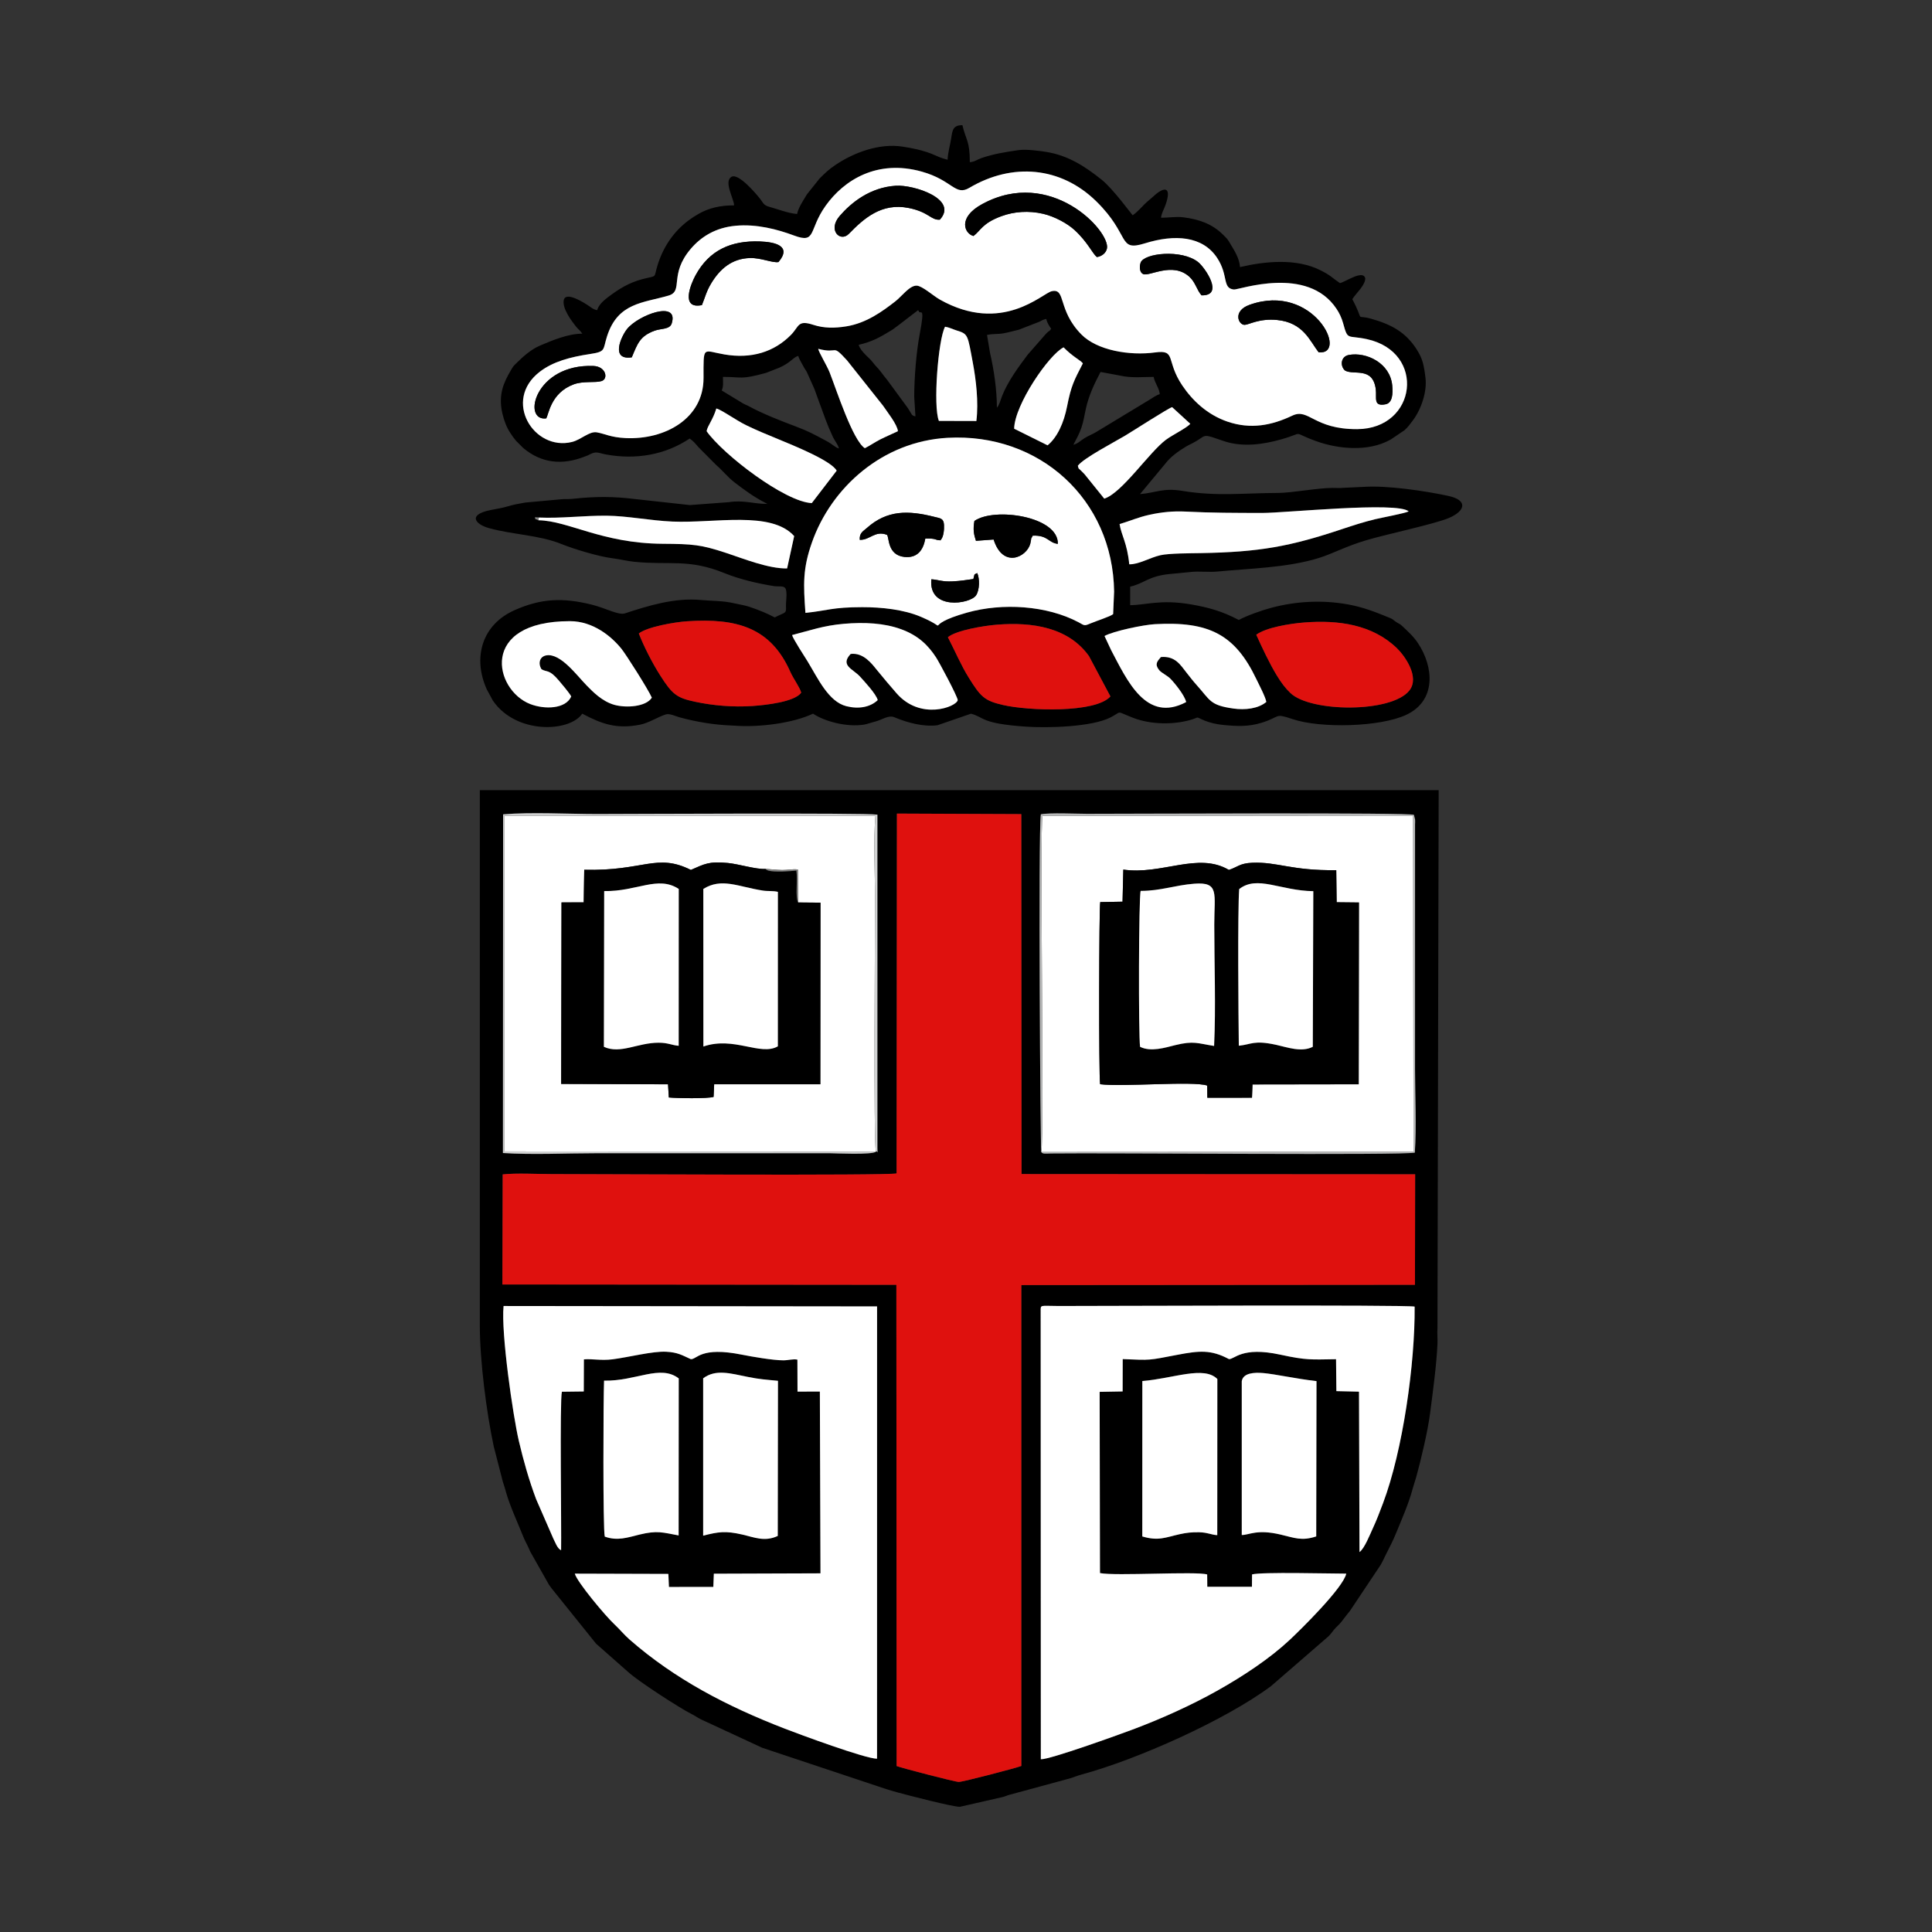
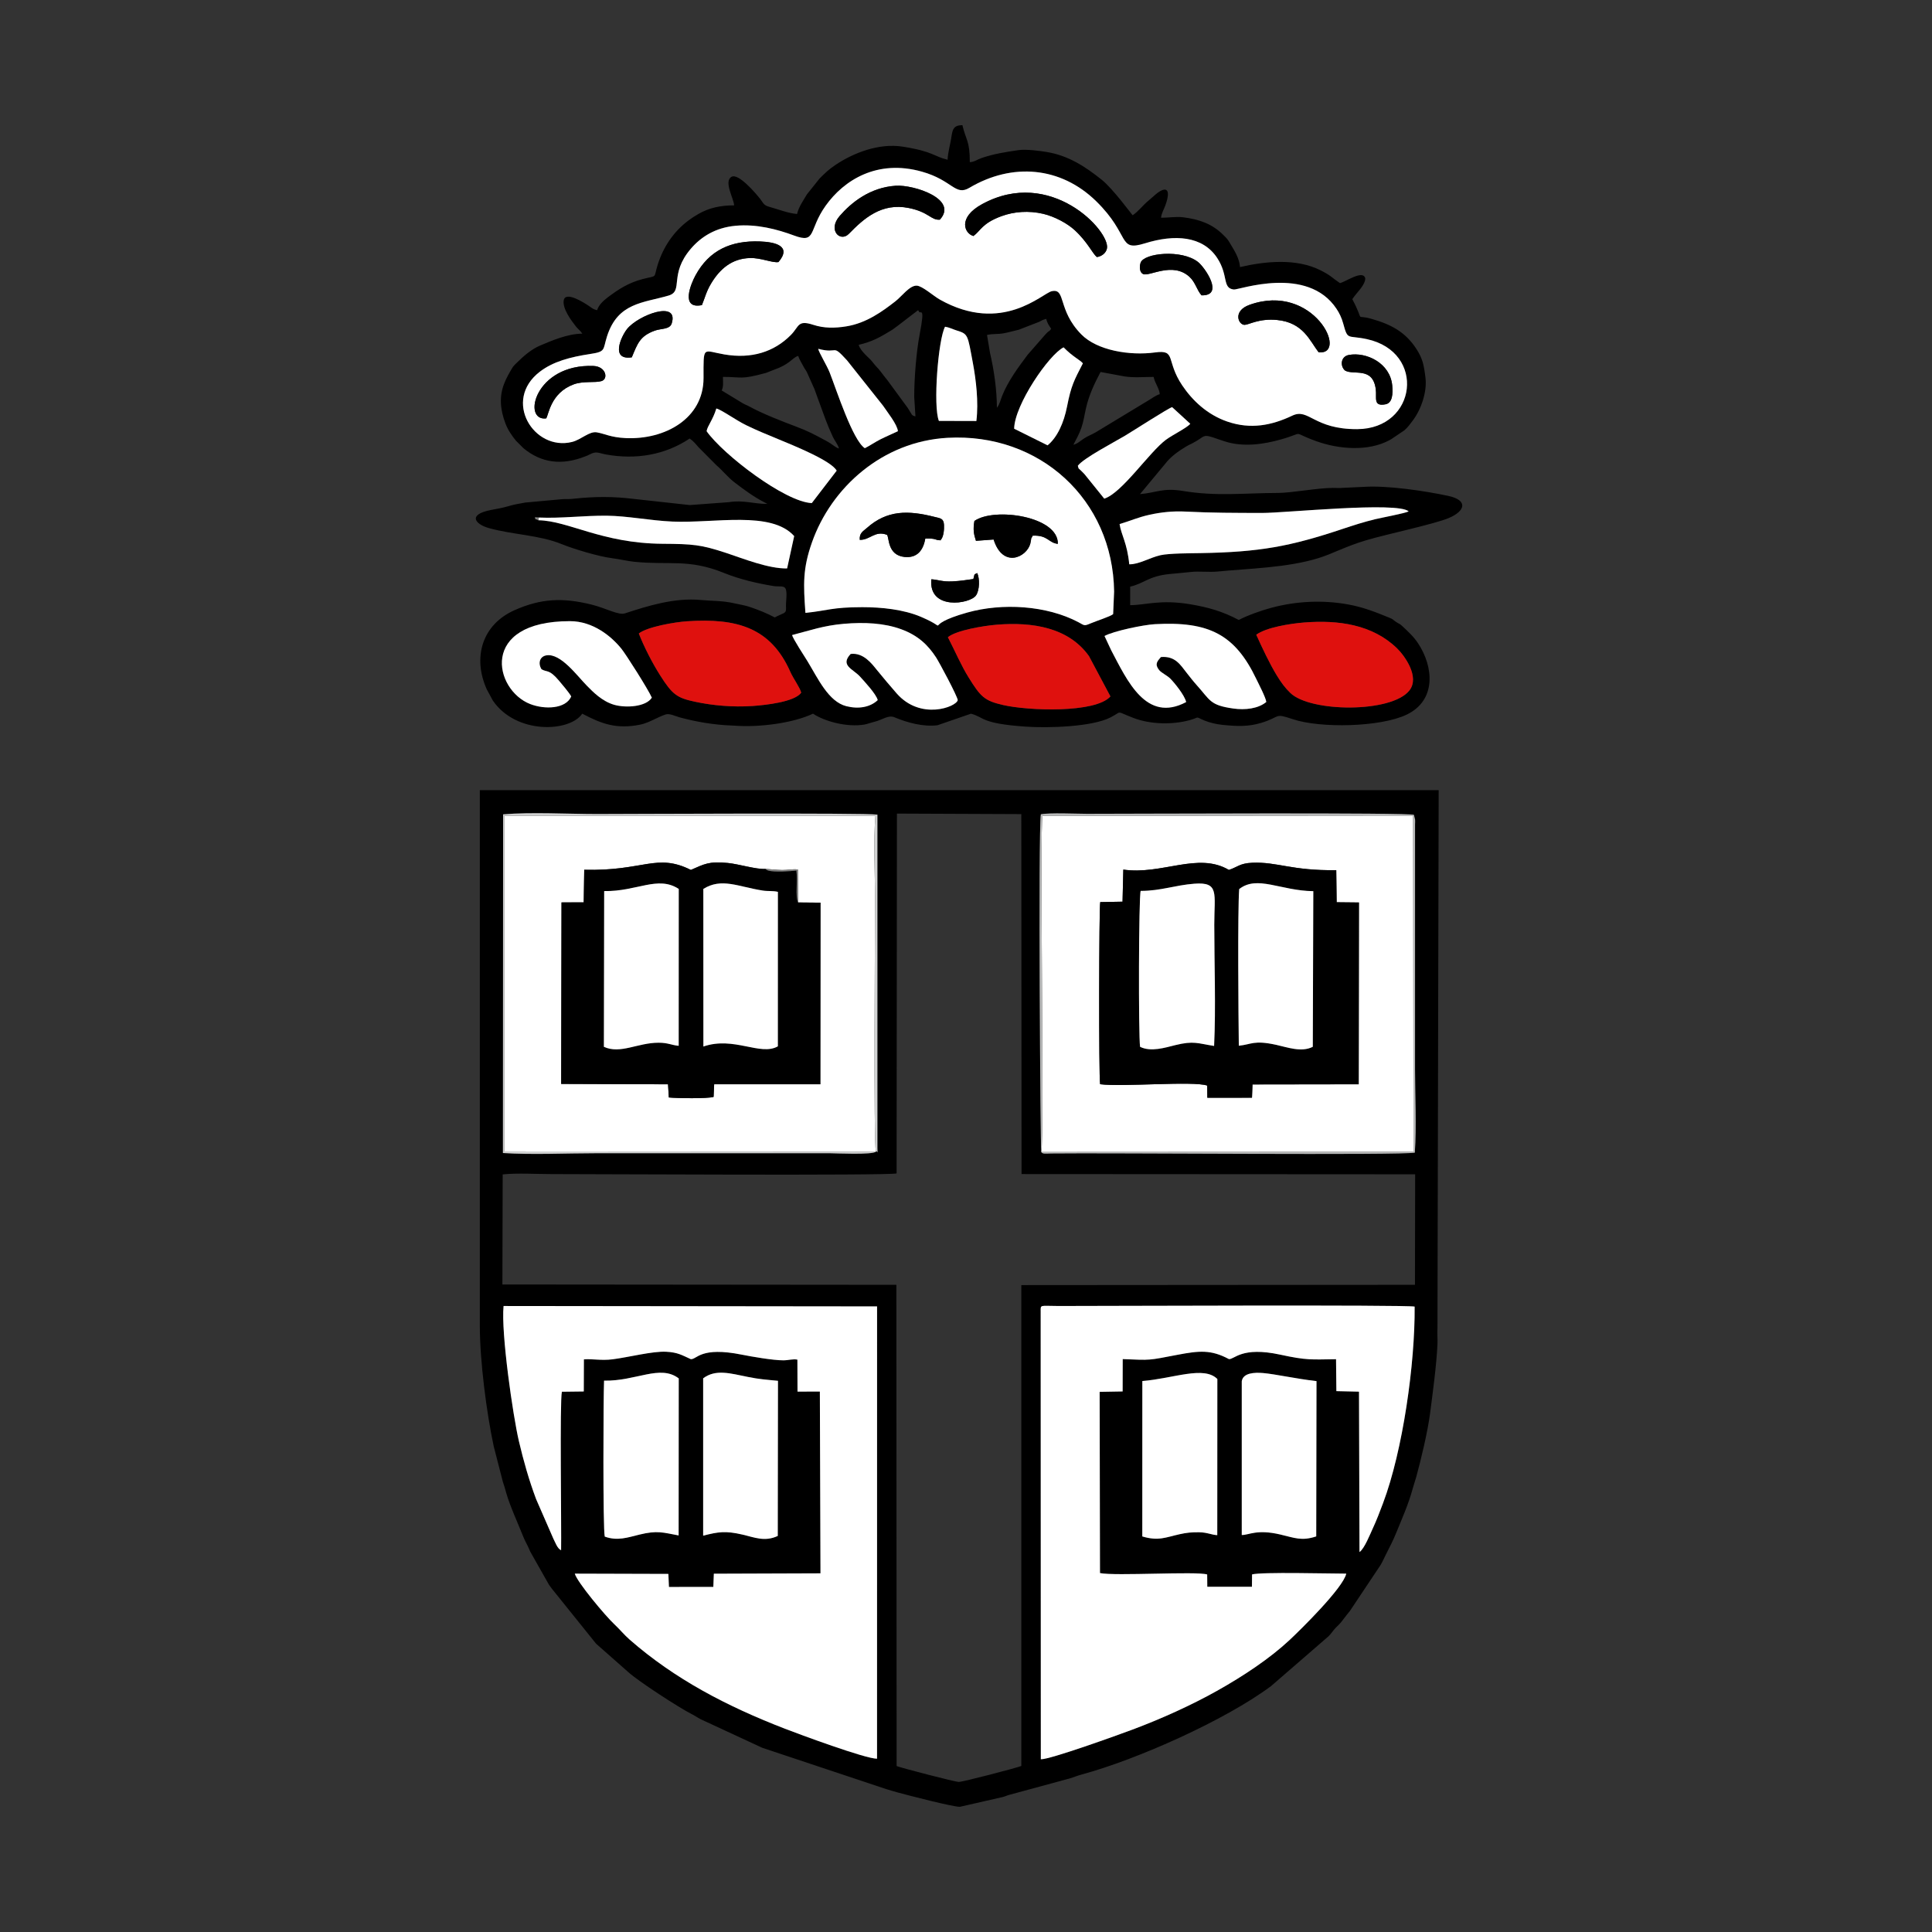
<svg xmlns="http://www.w3.org/2000/svg" id="brown" version="1.1" viewBox="0 0 100 100">
  <rect x="0" y="0" width="100" height="100" fill="#333333" stroke="none" />
  <path d="M64.273,71.496c.064-.44.658-.467,1.113-.427.627.055,1.701.297,2.756.417l-.014,8.038c-.757.252-1.121.075-1.86-.098-1.222-.286-1.611.029-1.995.026v-7.956h0ZM59.127,71.482c1.619-.133,3.183-.804,3.882-.105l-.004,8.082c-.28-.01-.512-.141-.931-.149-.388-.007-.655.021-1.013.1-.731.162-1.098.366-1.937.116l.002-8.044h0ZM36.395,71.343c.648-.489,1.393-.259,2.325-.072.595.12.908.137,1.549.199l-.011,8.03c-.679.319-1.224.068-1.838-.072-.866-.198-1.227-.145-2.025.058v-8.143h.001ZM31.266,71.462c1.663.032,2.9-.853,3.866-.116l-.006,8.128c-.825-.153-1.103-.268-2.026-.044-.609.148-1.143.344-1.798.104-.099-.376-.074-7.226-.036-8.072h0ZM38.404,70.119c.513.103,1.612.293,2.144.292.255,0,.509-.083.725-.036l.006,1.655,1.157-.003.032,9.409-5.52.019-.026.684-2.297.002-.03-.675-4.843-.014c.114.431,1.583,2.188,2.044,2.617.274.255.514.553.797.8,2.331,2.037,5.008,3.44,8.038,4.611.711.275,4.156,1.554,4.764,1.551l.002-23.411-19.332-.021c-.139,1.393.492,5.719.792,6.992.246,1.042.518,2.004.891,3.002l.89,2.04c.104.197.204.516.403.608.023-1.128-.077-7.754.041-8.203l1.133-.014.006-1.662c.434-.038.885.074,1.488-.003.826-.105,2.073-.429,2.772-.391.602.032.816.177,1.275.384.325.016.495-.664,2.646-.232h0ZM53.865,67.912l.008,23.147c.46.023,4.043-1.274,4.718-1.526,1.512-.564,3.07-1.271,4.389-2.009,1.41-.789,2.764-1.7,3.758-2.628.592-.553,2.785-2.709,2.944-3.445-.787.001-4.409-.094-4.876.041l-.006.638h-2.311s-.006-.636-.006-.636c-.557-.174-4.767.09-5.548-.072l-.018-9.38,1.19-.021.004-1.675c1.489.062,1.295.072,2.838-.222,1.127-.215,1.737-.272,2.659.222.286.029.646-.665,2.658-.229,1.371.297,1.582.253,2.887.235l.017,1.653,1.171.027.026,8.302c.258-.178.557-.945.684-1.215.202-.432.362-.858.532-1.309,1.03-2.731,1.662-7.242,1.638-10.181-.476-.099-16.259-.03-18.428-.031-.994,0-.928-.097-.928.315h0ZM46.425,42.112l-.017,18.624c-.476.12-15.692.034-17.867.034-.751,0-1.807-.061-2.522.017l-.015,5.697,20.392.018.013,24.909c.287.109,3.027.818,3.211.822.201.004,3.018-.731,3.244-.827v-24.89s20.374-.015,20.374-.015l.01-5.72-20.373-.012-.012-18.631-6.439-.027h0ZM53.897,59.629c-.046-.116-.162-16.545-.023-17.48.447-.093,1.839-.027,2.388-.027,2.466,0,16.789-.073,16.921.056l.062.251c.004.065-.002.188-.002.258v12.645c-.001,1.363.08,2.996-.012,4.326-.544.15-15.936.007-18.822.045-.282.004-.442.04-.512-.074h0ZM45.337,59.61c-.163.172-2.138.08-2.361.081h-12.136c-1.515,0-3.307.086-4.809-.011l.009-17.529c1.422-.126,3.383-.017,4.864-.017,1.214,0,13.946-.069,14.509.033v17.252c.013.426.017.101-.077.191h0ZM24.836,68.615c0,1.829.345,4.489.718,6.243l.471,1.828c.081.238.105.333.178.589.189.666.628,1.624.877,2.252.072.182.16.341.247.519.048.097.077.172.118.265l.969,1.713c.07.11.085.106.162.221l2.277,2.832,1.663,1.467c.508.47,2.675,1.872,3.263,2.165.213.106.298.18.488.278l3.185,1.477,6.42,2.139c.218.064.374.115.592.174.585.159,2.837.743,3.217.743l2.237-.51c.165-.048.2-.078.334-.113l3.115-.845c.238-.07.347-.13.625-.205,2.886-.783,7.424-2.809,9.796-4.574l2.977-2.58c.175-.175.212-.277.381-.449.166-.169.215-.2.364-.402.137-.185.232-.298.365-.465l1.585-2.375c.102-.174.179-.351.279-.552.194-.387.346-.665.516-1.081.309-.756.654-1.526.868-2.325.057-.212.127-.4.179-.588.253-.922.597-2.361.719-3.305.144-1.117.329-2.459.382-3.578.013-.265-.021-.568,0-.83l.062-27.844H24.836v27.714Z" fill-rule="evenodd" />
-   <path d="M46.408,60.736c-.476.12-15.692.034-17.867.034-.751,0-1.807-.061-2.522.017l-.015,5.697,20.392.018.013,24.909c.287.109,3.027.818,3.211.822.201.004,3.018-.731,3.244-.827v-24.89s20.374-.015,20.374-.015l.01-5.72-20.373-.012-.012-18.631-6.439-.027-.017,18.624Z" fill="#df110e" fill-rule="evenodd" />
  <path d="M28.03,34.642c.288.169.384-.018.891.578.158.186.536.629.645.828-.281.652-1.371.687-2.124.394-1.871-.728-2.661-4.29,2.058-4.29,1.195,0,2.142.783,2.661,1.425.236.291,1.385,2.097,1.577,2.535-.305.479-1.341.54-1.941.371-.633-.179-1.109-.673-1.422-.991-.516-.524-1.352-1.686-2.089-1.571-.356.055-.45.417-.257.722h0ZM49.062,32.982c.44-.36,1.844-.592,2.535-.648,1.846-.15,3.717.145,4.77,1.628l1.109,2.085c-.774.873-4.245.746-5.559.444-.967-.222-1.158-.426-1.774-1.415-.399-.64-.703-1.365-1.08-2.094h0ZM57.168,32.918l.343.732c.826,1.56,1.81,3.791,3.884,2.689-.075-.354-.621-1.016-.823-1.217-.164-.163-.463-.297-.578-.443-.237-.3-.101-.443.094-.671.751-.064,1.013.414,1.343.83.157.197.321.412.489.599.733.811.686,1.062,1.914,1.236.612.087,1.29.01,1.71-.34-.031-.237-.4-.941-.52-1.192-1.1-2.299-2.447-2.991-5.251-2.834-.58.032-2.14.354-2.604.612h0ZM41.001,32.871c.031.178.654,1.123.795,1.355.538.884,1.084,2.094,2.014,2.327.641.16,1.232.051,1.62-.314-.064-.297-.692-.973-.916-1.219-.363-.399-1.046-.572-.484-1.172.663-.08,1.097.509,1.348.818.355.438.674.811,1.023,1.213,1.239,1.428,3.098.712,3.172.359-.029-.225-.952-1.949-1.125-2.215-.412-.63-.92-1.131-1.804-1.454-.881-.322-1.907-.372-2.967-.281-1.062.091-1.765.349-2.677.582h0ZM65.024,32.854c.509-.377,1.747-.576,2.48-.633,1.774-.14,3.53.106,4.798,1.329.396.382,1.204,1.49.644,2.194-.927,1.166-5.121,1.129-6.158.124-.269-.261-.467-.524-.698-.902-.39-.641-.754-1.424-1.066-2.111h0ZM33.065,32.79c.281.714.706,1.539,1.104,2.165.639,1.007.873,1.168,1.816,1.369.887.189,1.943.289,2.968.218.68-.048,2.167-.208,2.517-.687-.058-.257-.41-.733-.556-1.064-1.014-2.307-2.769-2.806-5.35-2.634-.674.045-2.073.293-2.499.633h0ZM41.689,31.723c1.154-.116,1.355-.295,2.948-.296.983,0,2.13.115,3.035.502,1.729.739-.153.491,2.395-.224,1.813-.508,4.106-.371,5.752.5.308.163.281.212.616.067.286-.124,1.04-.362,1.181-.485l.05-1.168c-.06-4.764-3.861-8.223-8.622-7.958-3.373.188-6.02,2.575-7.019,5.419-.477,1.359-.444,2.149-.336,3.643h0ZM27.887,26.787c1.178.051,2.32-.107,3.528-.095,1.056.01,2.237.253,3.385.303,2.208.096,5.116-.575,6.306.752l-.366,1.674c-.957.021-2.276-.51-3.129-.793-1.337-.443-1.747-.472-3.322-.483-3.133-.021-4.873-1.194-6.42-1.217l-.176-.078c.077-.091-.175-.085.193-.064h0ZM57.949,27.127c.541-.161.961-.354,1.549-.483.602-.132,1.218-.199,1.874-.165,1.3.068,2.625.07,3.96.071,1.191.001,6.996-.6,7.582-.082-.163.095-1.435.333-1.747.409-.581.142-1.119.315-1.661.496-2.738.915-4.305,1.203-7.371,1.256-.504.009-1.627.008-2.067.108-.57.13-1.116.48-1.617.471-.11-1.113-.411-1.499-.501-2.081h0ZM59.008,25.574h0ZM43.423,23.212h0ZM55.559,23.02h0ZM36.573,22.318c.045-.277.332-.592.504-1.175.271.065,1.007.601,1.544.864.551.269,1.076.482,1.645.717.774.321,2.757,1.115,3.04,1.637l-1.288,1.678c-1.384-.056-4.589-2.508-5.445-3.722h0ZM55.788,24.106c.296-.393,1.839-1.197,2.435-1.55.43-.255,2.26-1.439,2.445-1.482l.939.861c-.172.212-.927.579-1.26.827-.869.648-2.277,2.761-3.193,3.048l-1.017-1.261c-.089-.099-.105-.106-.19-.193-.178-.182-.091-.03-.161-.25h0ZM48.597,21.786c-.309-.768-.037-4.22.319-4.876.228.036.393.13.61.197.593.182.558.225.829,1.675.161.858.304,2.026.182,3.008l-1.94-.005h0ZM55.559,23.02c.138-.261.303-.56.409-.868.127-.371.153-.634.244-1.033.152-.667.432-1.261.752-1.866l1.239.23c.477.075,1.015.026,1.507.026.085.367.294.585.319.894-.186.05-.365.188-.538.292l-2.785,1.685c-.194.112-.389.182-.586.308-.195.123-.331.272-.561.333h0ZM43.423,23.212c-.209-.056-.28-.191-.681-.405-.616-.328-.884-.483-1.563-.737-.677-.253-1.735-.667-2.368-1.017-.15-.083-.234-.102-.384-.191l-1.072-.652c.1-.209.064-.406.064-.702,1.011,0,.894.156,2.223-.205l.689-.269c.6-.262.722-.543.984-.612.04.149.187.387.276.554.077.145.112.17.169.278l.395.883c.076.214.162.454.238.656.273.729.376,1.091.722,1.832.085.183.252.372.309.586h0ZM52.492,22.19c.019-1.241,1.809-3.846,2.56-4.212.464.48.852.652.998.827-.45.878-.605,1.141-.819,2.232-.164.837-.5,1.596-1.009,2.012l-1.73-.86h0ZM44.765,23.198c-.625-.401-1.458-2.987-1.821-3.919-.137-.351-.561-1.042-.593-1.225,1.085.287.674-.293,1.488.593l1.866,2.348c.207.311.739.971.772,1.322-.308.147-.606.272-.905.422-.251.126-.576.346-.806.458h0ZM51.599,21.104c.137-.157.179-.382.274-.62.303-.76.834-1.476,1.322-2.127l.923-1.056c.073-.076.028-.034.095-.097.141-.132.06-.001.196-.187-.108-.161-.204-.288-.255-.511-.187.044-.194.067-.361.149l-1.059.411c-.29.065-.505.132-.775.183-.322.061-.556.014-.871.088l.155.931c.201.856.356,1.914.356,2.837h0ZM47.32,20.53c0-.937.105-2.299.283-3.229.307-1.607.014-.942-.055-1.213-.005-.019-.024-.018-.036-.028l-1.048.804c-.167.114-.163.135-.336.239-.595.361-.979.581-1.682.745.05.187.197.351.334.496.15.159.269.242.406.424.156.206.238.257.383.447.135.177.226.297.364.466l1.054,1.437c.245.37.167.373.396.434l-.064-1.022h0ZM36.415,19.572c0,2.087-1.991,3.199-4.039,3.102-.773-.037-1.057-.223-1.487-.297-.387-.066-.803.378-1.28.497-1.973.493-3.616-2.147-1.662-3.639.684-.522,1.563-.757,2.608-.915.816-.123.641-.214.865-.913.559-1.75,1.875-1.724,3.186-2.11.791-.233.001-1.08,1.155-2.427.519-.607,1.262-1.09,2.314-1.186,1.085-.099,2.149.18,3.027.506,1.168.434.734-.28,1.634-1.543.944-1.324,2.663-2.418,4.984-1.763,1.593.449,1.718,1.273,2.454.837,2.225-1.32,4.736-1.097,6.564.693,1.803,1.765,1.093,2.624,2.522,2.18,1.548-.481,2.988-.384,3.739.753.603.913.252,1.573.867,1.637.253.026,3.806-1.275,5.312,1,.142.215.264.46.344.752.249.909.205.595,1.23.817,3.078.669,2.589,4.641-.5,4.658-2.263.013-2.508-1.106-3.362-.699-1.07.509-2.155.721-3.357.31-1.046-.358-1.818-1.096-2.342-1.877-.863-1.286-.29-1.855-1.401-1.704-1.326.181-3.007-.106-3.819-.932-1.249-1.27-.783-2.396-1.53-2.238-.488.104-2.567,2.25-5.798.432-.333-.188-.906-.708-1.196-.719-.365-.014-.772.555-1.102.811-.664.516-1.496,1.128-2.543,1.297-.592.095-1.143.103-1.706-.08-.823-.267-.723.083-1.161.526-.872.882-2.043,1.247-3.445,1.006-1.136-.194-1.075-.492-1.075,1.227h0ZM59.008,25.574l1.304-1.57c.282-.372.686-.653,1.085-.895.118-.072.19-.099.295-.152.747-.38.49-.535,1.322-.238.122.044.267.09.383.128.946.307,2.011.153,2.93-.109,1.3-.371.431-.394,1.807.099,1.157.415,2.683.546,3.792-.058.017-.009.065-.037.082-.046l.686-.463c.185-.164.295-.321.441-.517.429-.574.735-1.484.648-2.196-.083-.686-.155-.998-.453-1.468-.572-.902-1.325-1.301-2.367-1.593-.891-.25-.288.273-.968-1.012.12-.179.254-.326.394-.5.105-.131.33-.453.264-.617-.153-.383-1.003.218-1.297.287-.433-.29-.428-.369-1-.66-1.264-.643-2.892-.468-4.173-.17-.039-.474-.282-.833-.508-1.216-.153-.259-.159-.249-.37-.46-.566-.565-1.249-.799-2.068-.902-.361-.045-.728.024-1.141.024.02-.24.142-.408.231-.663.327-.924-.029-1-.631-.44l-.274.237c-.275.23-.503.542-.795.737-.051-.038-1.015-1.369-1.607-1.841-.852-.68-1.715-1.247-2.845-1.434-.323-.054-1.052-.155-1.472-.094-.655.096-1.263.19-1.893.406-.268.092-.343.194-.613.217,0-1.123-.202-1.136-.383-1.916-.495,0-.515.258-.583.694-.049.312-.175.757-.183,1.094-.711-.165-.715-.422-2.325-.677-1.223-.193-2.547.319-3.476.944-.36.242-.526.409-.827.706l-.652.817c-.177.3-.428.651-.513,1.019-.465-.039-.992-.249-1.422-.367-.321-.088-.312-.192-.484-.41-.247-.315-1.133-1.351-1.487-1.147-.417.24.128,1.14.135,1.477-.708,0-1.3.129-1.851.448-.17.098-.341.206-.503.327-.772.578-1.306,1.363-1.6,2.296-.234.746.023.534-.787.746-.711.186-1.235.518-1.801.946-.209.158-.477.399-.548.665-.203-.047-.259-.107-.421-.218-.24-.163-1.221-.796-1.308-.293-.074.425.394,1.053.632,1.352.124.156.218.202.331.372-.738,0-1.568.352-2.192.618-.462.197-.868.561-1.21.898-.191.188-.173.169-.306.396-.358.609-.657,1.248-.429,2.224.08.344.213.709.406.999.118.178.167.251.296.406l.383.383c.925.771,1.997.91,3.207.426.147-.059.105-.034.223-.097.354-.188.446-.074.841-.001,1.546.283,3.064.028,4.337-.824.186.125.305.273.451.443l.923.929c.338.287.595.63.951.901.49.374.98.738,1.532,1.023l.166.089c-.735,0-1.234-.215-2.007-.09l-2.009.149-2.937-.323c-1-.12-1.947-.132-3.146.002-.181.02-.365.001-.553.019l-1.876.171c-.345.058-.608.108-.893.193-.282.085-.605.137-.892.193-1.231.242-.798.743-.098.938,1.229.343,2.599.353,3.769.83.616.251,1.912.641,2.595.726.395.049.799.15,1.155.186,1.82.186,2.806-.169,4.655.582.798.324,1.74.544,2.579.678.233.037.5-.034.589.114.115.192.02.696.031.936.013.298-.006.308-.278.426-.131.057-.196.088-.302.145-.403-.213-.821-.383-1.305-.547-.245-.083-.511-.119-.777-.181-.62-.145-1.127-.118-1.746-.175-1.352-.126-2.706.292-3.926.692-.337.111-.975-.267-1.736-.455-1.479-.365-2.606-.321-3.98.291-1.689.751-2.178,2.459-1.435,4.101l.314.58c1.212,1.765,3.986,1.631,4.626.675,1.009.534,1.777.812,2.996.569.465-.093.912-.399,1.327-.53.196-.062.5.092.723.153.866.235,1.767.386,2.68.421.112.004.037-.001.159.008,1.26.099,3.042-.133,4.059-.621.596.399,1.758.718,2.67.562.125-.021.356-.106.55-.153.348-.085.681-.354.996-.222.678.284,1.499.505,2.227.412l1.734-.598c.714.191.486.507,2.829.67,1.151.08,3.429.017,4.391-.476.645-.33.221-.344,1.184.025.904.346,2.042.354,2.916.115.578-.159.22-.204.777.025.263.108.61.189.929.221.747.074,1.32.1,2.008-.108,1.011-.307.636-.521,1.612-.191,1.431.485,4.535.416,5.891-.226,1.564-.741,1.413-2.481.598-3.707-.224-.338-.503-.591-.794-.866-.169-.16-.156-.109-.341-.233-.194-.13-.118-.124-.354-.22-.683-.278-1.323-.538-2.127-.684-1.294-.234-2.668-.179-3.986.177-.511.138-1.232.393-1.673.627-.844-.447-1.564-.652-2.509-.812-1.551-.262-2.328.046-3.112.046v-.958c.735-.171.939-.54,2.027-.653.173-.018.772-.068,1.11-.107.427-.049.938.021,1.386-.023,1.632-.159,3.602-.192,5.238-.699.726-.225,1.39-.604,2.463-.922,1.058-.314,3.534-.836,4.277-1.152.841-.358,1.008-.92-.047-1.144-1.204-.257-3.153-.548-4.376-.464l-1.035.048c-.175.02-.39.004-.57.005-.77.003-2.112.257-2.806.26-1.847.008-3.188.186-4.947-.104-1.036-.17-1.368.095-2.209.165Z" fill-rule="evenodd" />
  <path d="M28.269,21.657c-1.264.152-.578-2.832,2.446-2.715.656.025.782.672.422.782-.334.103-.944-.017-1.449.173-1.196.448-1.286,1.573-1.418,1.76h0ZM69.624,19.182c-.26-.209-.25-.728.195-.81.904-.166,2.134.419,2.243,1.58.038.408.021.905-.346.974-.658.126-.448-.335-.506-.781-.156-1.18-1.13-.71-1.586-.963h0ZM32.702,18.496c-1.121.166-.555-1.076-.249-1.462.571-.72,2.694-1.523,2.315-.296-.1.324-.548.255-.886.379-.769.282-.885.675-1.181,1.379h0ZM68.252,18.234c1.575.167-.264-3.636-3.572-2.458-.893.318-.582,1.048-.255,1.038.221-.006.752-.342,1.676-.252,1.365.133,1.696,1.088,2.151,1.672h0ZM62.192,15.287c-.245-.271-.312-.671-.624-.957-.877-.803-2.081.002-2.4-.146-.187-.087-.199-.38-.13-.586.168-.5,2.125-.708,2.976-.034.341.271,1.378,1.75.178,1.722h0ZM36.331,15.793c-1.138.23-.559-1.123-.336-1.533.712-1.312,1.842-1.818,3.343-1.762.783.029,1.662.233.955,1.067-.313.053-.903-.224-1.47-.209-.942.025-1.562.56-2.018,1.321-.251.418-.306.704-.475,1.117h0ZM50.385,12.216c-.467-.127-.83-.952.447-1.649,3.555-1.941,6.639,1.4,6.464,2.292-.047.24-.277.415-.523.446-.227-.181-.474-.774-1.15-1.395-.372-.342-1.033-.704-1.629-.843-.749-.174-1.505-.118-2.159.122-1.011.371-1.079.761-1.45,1.027h0ZM48.645,11.371c.979-1.065-1.347-1.819-2.283-1.757-1.337.088-2.305.876-2.901,1.565-.635.733.031,1.38.477.923.773-.792,1.689-1.622,3.105-1.335,1.045.212,1.139.637,1.603.604h0ZM36.415,19.572c0-1.719-.061-1.422,1.075-1.227,1.402.24,2.573-.124,3.445-1.006.439-.444.338-.794,1.161-.526.562.183,1.113.175,1.706.08,1.047-.168,1.879-.78,2.543-1.297.33-.256.736-.825,1.102-.811.29.011.863.531,1.196.719,3.23,1.818,5.31-.329,5.798-.432.747-.159.281.967,1.53,2.238.812.826,2.492,1.112,3.819.932,1.111-.151.538.417,1.401,1.704.524.781,1.296,1.519,2.342,1.877,1.202.411,2.287.199,3.357-.31.855-.407,1.099.712,3.362.699,3.089-.018,3.578-3.989.5-4.658-1.025-.223-.981.092-1.23-.817-.08-.292-.201-.538-.344-.752-1.506-2.274-5.059-.973-5.312-1-.616-.064-.265-.724-.867-1.637-.751-1.137-2.192-1.234-3.739-.753-1.43.444-.719-.415-2.522-2.18-1.828-1.789-4.338-2.012-6.564-.693-.736.436-.861-.388-2.454-.837-2.321-.655-4.04.439-4.984,1.763-.9,1.263-.466,1.977-1.634,1.543-.877-.326-1.942-.606-3.027-.506-1.052.096-1.794.579-2.314,1.186-1.153,1.347-.364,2.195-1.155,2.427-1.312.386-2.627.36-3.186,2.11-.223.699-.049.79-.865.913-1.045.158-1.924.393-2.608.915-1.954,1.492-.311,4.132,1.662,3.639.476-.119.893-.563,1.28-.497.43.074.713.26,1.487.297,2.048.097,4.039-1.015,4.039-3.102Z" fill="#fff" fill-rule="evenodd" />
  <path d="M53.865,67.912l.008,23.147c.46.023,4.043-1.274,4.718-1.526,1.512-.564,3.07-1.271,4.389-2.009,1.41-.789,2.764-1.7,3.758-2.628.592-.553,2.785-2.709,2.944-3.445-.787.001-4.409-.094-4.876.041l-.006.638h-2.311s-.006-.636-.006-.636c-.557-.174-4.767.09-5.548-.072l-.018-9.38,1.19-.021.004-1.675c1.489.062,1.295.072,2.838-.222,1.127-.215,1.737-.272,2.659.222.286.029.646-.665,2.658-.229,1.371.297,1.582.253,2.887.235l.017,1.653,1.171.027.026,8.302c.258-.178.557-.945.684-1.215.202-.432.362-.858.532-1.309,1.03-2.731,1.662-7.242,1.638-10.181-.476-.099-16.259-.03-18.428-.031-.994,0-.928-.097-.928.315Z" fill="#fff" fill-rule="evenodd" />
  <path d="M29.043,80.239c.023-1.128-.077-7.754.041-8.203l1.133-.014.006-1.662c.434-.038.885.074,1.488-.003.826-.105,2.073-.429,2.772-.391.602.032.816.177,1.275.384.325.016.495-.664,2.646-.232.513.103,1.612.293,2.144.292.255,0,.509-.083.725-.036l.006,1.655,1.157-.003.032,9.409-5.52.019-.026.684-2.297.002-.03-.675-4.843-.014c.114.431,1.583,2.188,2.044,2.617.274.255.514.553.797.8,2.331,2.037,5.008,3.44,8.038,4.611.711.275,4.156,1.554,4.764,1.551l.002-23.411-19.332-.021c-.139,1.393.492,5.719.792,6.992.246,1.042.518,2.004.891,3.002l.89,2.04c.104.197.204.516.403.608Z" fill="#fff" fill-rule="evenodd" />
  <path d="M58.142,45.01c1.996.291,3.867-.928,5.465.017.434-.137.559-.345,1.212-.371,1.311-.053,2.01.415,4.346.384l.02,1.661,1.153.012-.012,9.409-5.497.008-.026.687-2.311.002-.007-.63c-.721-.25-4.409.081-5.542-.07-.074-.373-.06-9.162.006-9.427l1.154-.021.04-1.661h0ZM53.897,59.629l19.266-.011-.017-17.377-19.184-.018c-.158.662.101,16.53-.065,17.406Z" fill="#fff" fill-rule="evenodd" />
  <path d="M39.62,44.974c.29.014.561.053.866.059.266.005.55-.066.812-.028l.009,1.706,1.161.01-.008,9.4h-5.495s-.03.653-.03.653c-.305.099-1.934.072-2.316.03l-.042-.681-5.53-.02.017-9.395,1.15-.002.026-1.687c3.082.079,3.738-.88,5.519.007.692-.297.916-.457,1.914-.359.571.056,1.458.338,1.947.307h0ZM45.337,59.61c-.13-.545-.044-11.469-.044-13.026,0-1.335-.095-3.072.021-4.359l-19.215-.005v17.378s19.238.012,19.238.012Z" fill="#fff" fill-rule="evenodd" />
  <path d="M50.38,29.97c.081-.261-.004-.215.201-.309.132.281.13.873-.062,1.156-.308.454-2.471.787-2.312-.834.372.025.562.136,1.093.109.46-.023.685-.069,1.08-.122h0ZM50.435,26.965c1.036-.728,4.36-.237,4.318,1.185-.493-.054-.506-.458-1.301-.425l-.05.101c-.142.39.08-.308-.033.108-.016.058-.019.126-.042.21-.19.697-1.415,1.296-1.898-.219l-.914.068c-.11-.336-.159-.583-.08-1.028h0ZM44.502,27.943c-.03-.357.184-.451.361-.609,1.053-.941,2.143-.925,3.507-.58.298.075.473.069.492.415.013.236-.021.596-.149.753-.082.052.088.053-.148.035-.127-.01-.15-.1-.671-.081-.102.592-.411,1.021-1.077.952-.905-.094-.783-1.046-.909-1.146-.625-.237-.868.274-1.405.261h0ZM41.689,31.723c1.154-.116,1.355-.295,2.948-.296.983,0,2.13.115,3.035.502,1.729.739-.153.491,2.395-.224,1.813-.508,4.106-.371,5.752.5.308.163.281.212.616.067.286-.124,1.04-.362,1.181-.485l.05-1.168c-.06-4.764-3.861-8.223-8.622-7.958-3.373.188-6.02,2.575-7.019,5.419-.477,1.359-.444,2.149-.336,3.643Z" fill="#fff" fill-rule="evenodd" />
  <path d="M64.14,46.019c.933-.734,2.128.084,3.837.108l-.027,8.055c-.584.3-1.312.026-1.889-.1-1.175-.258-1.282-.018-1.94.045-.021-1.457-.066-6.991.019-8.108h0ZM59.041,46.113c1.047-.002,1.761-.295,2.777-.373,1.306-.101,1.033.503,1.033,2.121,0,2.037.085,4.263-.009,6.277-.852-.13-1.052-.279-2.011-.042-.517.128-1.261.366-1.821.087-.087-.606-.072-7.793.031-8.07h0ZM58.142,45.01l-.04,1.661-1.154.021c-.066.265-.08,9.054-.006,9.427,1.133.151,4.822-.18,5.542.07l.007.63,2.311-.002.026-.687,5.497-.008.012-9.409-1.153-.012-.02-1.661c-2.336.031-3.035-.437-4.346-.384-.653.026-.778.234-1.212.371-1.598-.945-3.469.274-5.465-.017Z" fill-rule="evenodd" />
  <path d="M36.404,46.01c.949-.592,1.792-.115,3.082.086.269.042.517.003.777.066l-.002,7.996c-.901.517-2.279-.536-3.855.01l-.003-8.158h0ZM31.272,46.122c1.688.032,2.778-.821,3.86-.111l-.003,8.12c-.368-.032-.546-.159-1.033-.16-1.094-.003-1.98.605-2.839.212l.015-8.061h0ZM41.307,46.711c-.149-.354-.013-1.042-.083-1.652-.28.035-1.157.091-1.45.003-.116-.035-.101-.05-.154-.087-.489.031-1.376-.251-1.947-.307-.998-.098-1.222.062-1.914.359-1.781-.887-2.437.072-5.519-.007l-.026,1.687-1.15.002-.017,9.395,5.53.02.042.681c.382.042,2.012.068,2.316-.03l.03-.652h5.495s.008-9.401.008-9.401l-1.161-.01Z" fill-rule="evenodd" />
  <path d="M59.041,46.113c-.103.276-.118,7.463-.031,8.07.559.28,1.304.041,1.821-.087.959-.237,1.159-.089,2.011.042.095-2.013.009-4.24.009-6.277,0-1.618.273-2.222-1.033-2.121-1.017.079-1.73.372-2.777.373Z" fill="#fff" fill-rule="evenodd" />
  <path d="M31.266,71.462c-.038.846-.063,7.696.036,8.072.656.24,1.19.044,1.798-.104.923-.224,1.201-.109,2.026.044l.006-8.128c-.966-.737-2.203.149-3.866.116Z" fill="#fff" fill-rule="evenodd" />
  <path d="M59.127,71.482l-.002,8.044c.838.25,1.206.046,1.937-.116.357-.079.625-.107,1.013-.1.418.007.65.139.931.149l.004-8.082c-.699-.699-2.263-.027-3.882.105Z" fill="#fff" fill-rule="evenodd" />
  <path d="M36.395,71.343v8.143c.797-.203,1.158-.256,2.024-.058.615.141,1.159.391,1.838.072l.011-8.03c-.641-.062-.954-.079-1.549-.199-.931-.187-1.677-.417-2.325.072Z" fill="#fff" fill-rule="evenodd" />
  <path d="M64.273,79.452c.384.003.773-.312,1.995-.026.739.173,1.103.349,1.86.098l.014-8.038c-1.055-.12-2.129-.362-2.756-.417-.455-.04-1.049-.013-1.113.427v7.956Z" fill="#fff" fill-rule="evenodd" />
  <path d="M64.14,46.019c-.085,1.117-.04,6.652-.019,8.108.657-.064.765-.303,1.94-.045.577.127,1.306.4,1.889.1l.027-8.055c-1.709-.024-2.904-.842-3.837-.108Z" fill="#fff" fill-rule="evenodd" />
  <path d="M31.272,46.122l-.015,8.061c.859.393,1.745-.215,2.839-.212.487.001.665.128,1.033.16l.003-8.12c-1.082-.71-2.172.142-3.86.111Z" fill="#fff" fill-rule="evenodd" />
  <path d="M36.404,46.01l.003,8.158c1.576-.546,2.954.507,3.855-.01l.002-7.996c-.26-.063-.508-.024-.777-.066-1.29-.201-2.133-.678-3.082-.086Z" fill="#fff" fill-rule="evenodd" />
  <path d="M33.065,32.79c.281.714.706,1.539,1.104,2.165.639,1.007.873,1.168,1.816,1.369.887.189,1.943.289,2.968.218.68-.048,2.167-.208,2.517-.687-.058-.257-.41-.733-.556-1.064-1.014-2.307-2.769-2.806-5.35-2.634-.674.045-2.073.293-2.499.633Z" fill="#df110e" fill-rule="evenodd" />
  <path d="M65.024,32.854c.312.687.676,1.471,1.066,2.111.231.378.429.641.698.902,1.037,1.005,5.231,1.042,6.158-.124.56-.704-.248-1.812-.644-2.194-1.268-1.223-3.024-1.469-4.798-1.329-.732.058-1.971.256-2.48.633Z" fill="#df110e" fill-rule="evenodd" />
  <path d="M49.062,32.982c.377.729.681,1.454,1.08,2.094.617.989.807,1.193,1.774,1.415,1.315.302,4.785.429,5.559-.444l-1.109-2.085c-1.053-1.483-2.924-1.778-4.77-1.628-.691.056-2.095.288-2.535.648Z" fill="#df110e" fill-rule="evenodd" />
  <path d="M41.001,32.871c.031.178.654,1.123.795,1.355.538.884,1.084,2.094,2.014,2.327.641.16,1.232.051,1.62-.314-.064-.297-.692-.973-.916-1.219-.363-.399-1.046-.572-.484-1.172.663-.08,1.097.509,1.348.818.355.438.674.811,1.023,1.213,1.239,1.428,3.098.712,3.172.359-.029-.225-.952-1.949-1.125-2.215-.412-.63-.92-1.131-1.804-1.454-.881-.322-1.907-.372-2.967-.281-1.062.091-1.765.349-2.677.582Z" fill="#fff" fill-rule="evenodd" />
  <path d="M57.511,33.65c.826,1.56,1.81,3.791,3.884,2.689-.075-.354-.621-1.016-.823-1.217-.164-.163-.463-.297-.578-.443-.237-.3-.101-.443.094-.671.751-.064,1.013.414,1.343.83.157.197.321.412.489.599.733.811.686,1.062,1.914,1.236.612.087,1.29.01,1.71-.34-.031-.237-.4-.941-.52-1.192-1.1-2.299-2.447-2.991-5.251-2.834-.58.032-2.14.354-2.604.612l.343.732Z" fill="#fff" fill-rule="evenodd" />
  <path d="M57.949,27.127c.091.582.392.969.501,2.081.501.01,1.047-.341,1.617-.471.44-.1,1.563-.099,2.067-.108,3.066-.053,4.634-.341,7.371-1.256.541-.181,1.079-.354,1.661-.496.312-.076,1.584-.313,1.747-.409-.586-.518-6.392.084-7.582.082-1.335-.002-2.659-.003-3.96-.071-.656-.034-1.272.032-1.874.165-.588.129-1.008.322-1.549.483Z" fill="#fff" fill-rule="evenodd" />
  <path d="M28.03,34.642c-.193-.305-.099-.667.257-.722.737-.115,1.573,1.047,2.089,1.571.313.318.789.812,1.422.991.6.169,1.637.108,1.941-.371-.192-.438-1.341-2.244-1.577-2.535-.519-.642-1.466-1.425-2.661-1.425-4.719,0-3.929,3.563-2.058,4.29.753.293,1.843.257,2.124-.394-.11-.199-.488-.642-.645-.828-.507-.596-.603-.408-.891-.578Z" fill="#fff" fill-rule="evenodd" />
  <path d="M27.887,26.787l-.017.142c1.547.023,3.287,1.196,6.42,1.217,1.575.011,1.985.04,3.322.483.853.282,2.172.813,3.129.793l.366-1.674c-1.19-1.327-4.098-.657-6.306-.752-1.148-.05-2.329-.293-3.385-.303-1.208-.012-2.351.147-3.528.095Z" fill="#fff" fill-rule="evenodd" />
  <path d="M36.573,22.318c.857,1.214,4.061,3.666,5.445,3.722l1.288-1.678c-.283-.522-2.266-1.316-3.04-1.637-.569-.236-1.094-.448-1.645-.717-.538-.263-1.274-.799-1.544-.864-.172.582-.459.898-.504,1.175Z" fill="#fff" fill-rule="evenodd" />
  <path d="M55.788,24.106c.071.22-.017.068.161.25.085.087.101.094.19.193l1.017,1.261c.916-.287,2.324-2.4,3.193-3.048.332-.248,1.088-.615,1.26-.827l-.939-.861c-.185.043-2.015,1.226-2.445,1.482-.596.354-2.139,1.157-2.435,1.55Z" fill="#fff" fill-rule="evenodd" />
  <path d="M52.492,22.19l1.73.86c.509-.415.845-1.174,1.009-2.012.213-1.091.368-1.354.819-2.232-.146-.176-.533-.347-.998-.827-.751.365-2.541,2.971-2.56,4.212Z" fill="#fff" fill-rule="evenodd" />
  <path d="M48.597,21.786l1.94.005c.122-.983-.021-2.15-.182-3.008-.272-1.451-.236-1.493-.829-1.675-.217-.067-.381-.161-.61-.197-.356.656-.629,4.108-.319,4.876Z" fill="#fff" fill-rule="evenodd" />
  <path d="M44.765,23.198c.231-.113.556-.333.806-.458.299-.15.597-.274.905-.422-.033-.352-.565-1.011-.772-1.322l-1.866-2.348c-.814-.886-.403-.305-1.488-.593.032.183.456.874.593,1.225.364.932,1.196,3.517,1.821,3.919Z" fill="#fff" fill-rule="evenodd" />
-   <path d="M50.385,12.216c.371-.266.439-.656,1.45-1.027.654-.24,1.41-.296,2.159-.122.596.139,1.257.501,1.629.843.675.621.923,1.214,1.15,1.395.246-.031.476-.206.523-.446.176-.892-2.908-4.233-6.464-2.292-1.277.697-.914,1.522-.447,1.649Z" fill-rule="evenodd" />
+   <path d="M50.385,12.216c.371-.266.439-.656,1.45-1.027.654-.24,1.41-.296,2.159-.122.596.139,1.257.501,1.629.843.675.621.923,1.214,1.15,1.395.246-.031.476-.206.523-.446.176-.892-2.908-4.233-6.464-2.292-1.277.697-.914,1.522-.447,1.649" fill-rule="evenodd" />
  <path d="M53.897,59.629c.166-.876-.093-16.744.065-17.406l19.184.018.017,17.377-19.266.011ZM53.897,59.629c.07.114.23.078.512.074,2.887-.039,18.278.104,18.822-.045.092-1.33.011-2.963.011-4.326v-12.645c.002-.071.008-.194.003-.258l-.062-.251c-.132-.129-14.455-.056-16.921-.056-.549,0-1.941-.066-2.388.027-.139.935-.023,17.364.023,17.48Z" fill="#b9baba" fill-rule="evenodd" />
  <path d="M45.337,59.61l-19.238-.012v-17.378s19.215.005,19.215.005c-.116,1.287-.021,3.023-.021,4.359,0,1.557-.086,12.481.044,13.026ZM45.337,59.61c.093-.09.089.235.077-.191v-17.252c-.563-.102-13.295-.033-14.509-.033-1.481,0-3.441-.11-4.864.017l-.009,17.529c1.501.097,3.293.011,4.809.011h12.136c.223,0,2.197.092,2.361-.081Z" fill="#d0d1d1" fill-rule="evenodd" />
  <path d="M48.645,11.371c.979-1.065-1.347-1.819-2.283-1.757-1.337.088-2.305.876-2.901,1.565-.635.733.031,1.38.477.923.773-.792,1.689-1.622,3.105-1.335,1.045.212,1.139.637,1.603.604Z" fill-rule="evenodd" />
  <path d="M44.502,27.943c.536.013.78-.498,1.405-.261.126.101.004,1.052.909,1.146.665.069.975-.36,1.077-.952.522-.019.544.072.671.081.236.018.067.017.148-.035.128-.156.162-.516.149-.753-.019-.345-.194-.339-.492-.415-1.364-.345-2.454-.361-3.507.58-.177.158-.391.252-.361.609Z" fill-rule="evenodd" />
  <path d="M50.435,26.965c-.079.446-.03.693.08,1.028l.914-.068c.482,1.514,1.708.916,1.898.219.023-.084.026-.152.042-.21.113-.416-.108.283.033-.108l.05-.101c.795-.032.809.372,1.301.425.042-1.422-3.282-1.913-4.318-1.185Z" fill-rule="evenodd" />
  <path d="M36.331,15.793c.169-.413.224-.699.475-1.117.456-.76,1.077-1.296,2.018-1.321.566-.015,1.157.262,1.47.209.707-.834-.173-1.038-.955-1.067-1.502-.056-2.631.45-3.343,1.762-.223.41-.802,1.763.336,1.533Z" fill-rule="evenodd" />
  <path d="M68.252,18.234c1.575.167-.264-3.636-3.572-2.458-.893.318-.582,1.048-.255,1.038.221-.006.752-.342,1.676-.252,1.365.133,1.696,1.088,2.151,1.672Z" fill-rule="evenodd" />
  <path d="M28.269,21.657c.132-.187.223-1.312,1.418-1.76.505-.189,1.115-.07,1.449-.173.36-.111.234-.757-.422-.782-3.024-.116-3.71,2.867-2.446,2.715Z" fill-rule="evenodd" />
  <path d="M62.192,15.287c1.2.028.164-1.451-.178-1.722-.851-.674-2.808-.466-2.976.034-.069.206-.057.499.13.586.319.148,1.523-.657,2.4.146.312.285.378.685.624.957Z" fill-rule="evenodd" />
  <path d="M69.624,19.182c.455.252,1.43-.217,1.586.963.059.446-.151.907.506.781.367-.07.384-.567.346-.974-.109-1.161-1.339-1.746-2.243-1.58-.445.082-.455.601-.195.81Z" fill-rule="evenodd" />
  <path d="M32.702,18.496c.295-.704.411-1.097,1.181-1.379.338-.124.785-.055.886-.379.379-1.227-1.744-.425-2.315.296-.306.386-.872,1.629.249,1.462Z" fill-rule="evenodd" />
  <path d="M50.38,29.97c-.395.052-.62.099-1.08.122-.531.027-.72-.084-1.093-.109-.158,1.622,2.004,1.288,2.312.834.192-.283.193-.876.062-1.156-.204.094-.12.048-.201.309Z" fill-rule="evenodd" />
  <path d="M41.307,46.711l-.009-1.706c-.262-.037-.547.034-.812.028-.305-.006-.576-.045-.866-.059.053.036.039.052.154.087.293.088,1.171.033,1.45-.003.07.611-.067,1.298.083,1.652Z" fill="#818180" fill-rule="evenodd" />
  <path d="M27.869,26.929l.017-.142c-.368-.021-.116-.027-.193.064l.176.078Z" fill="#818180" fill-rule="evenodd" />
</svg>